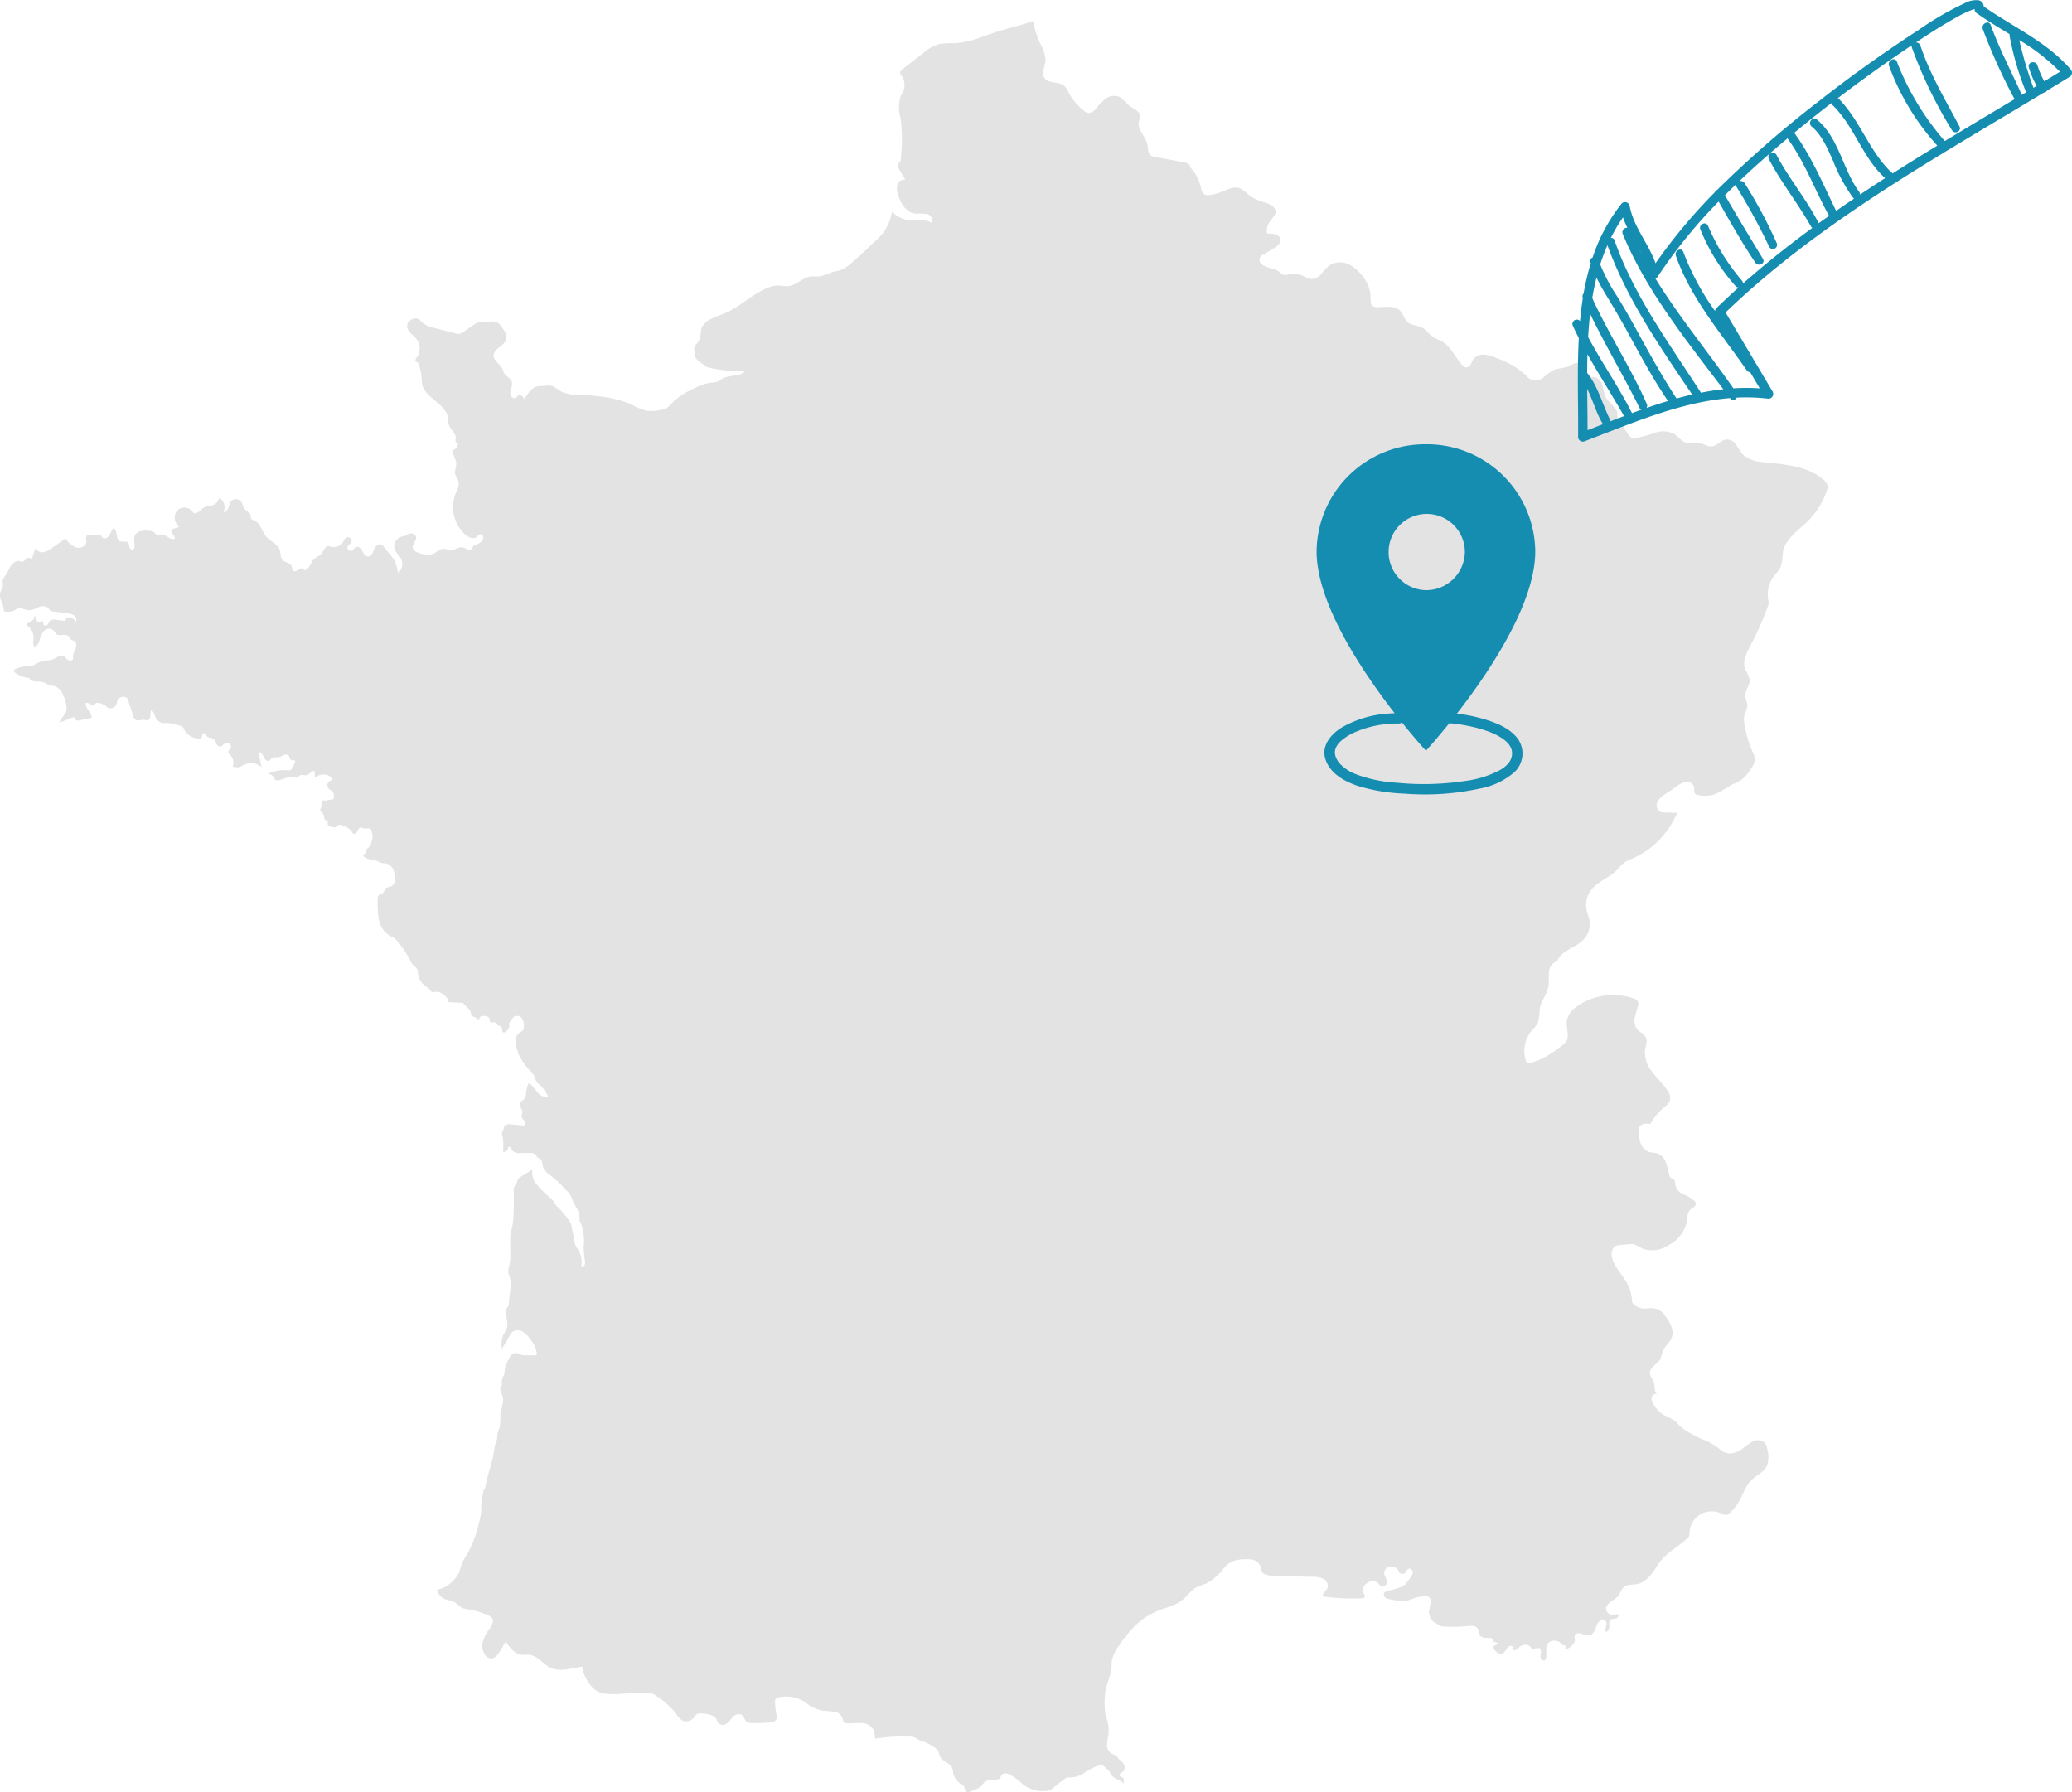
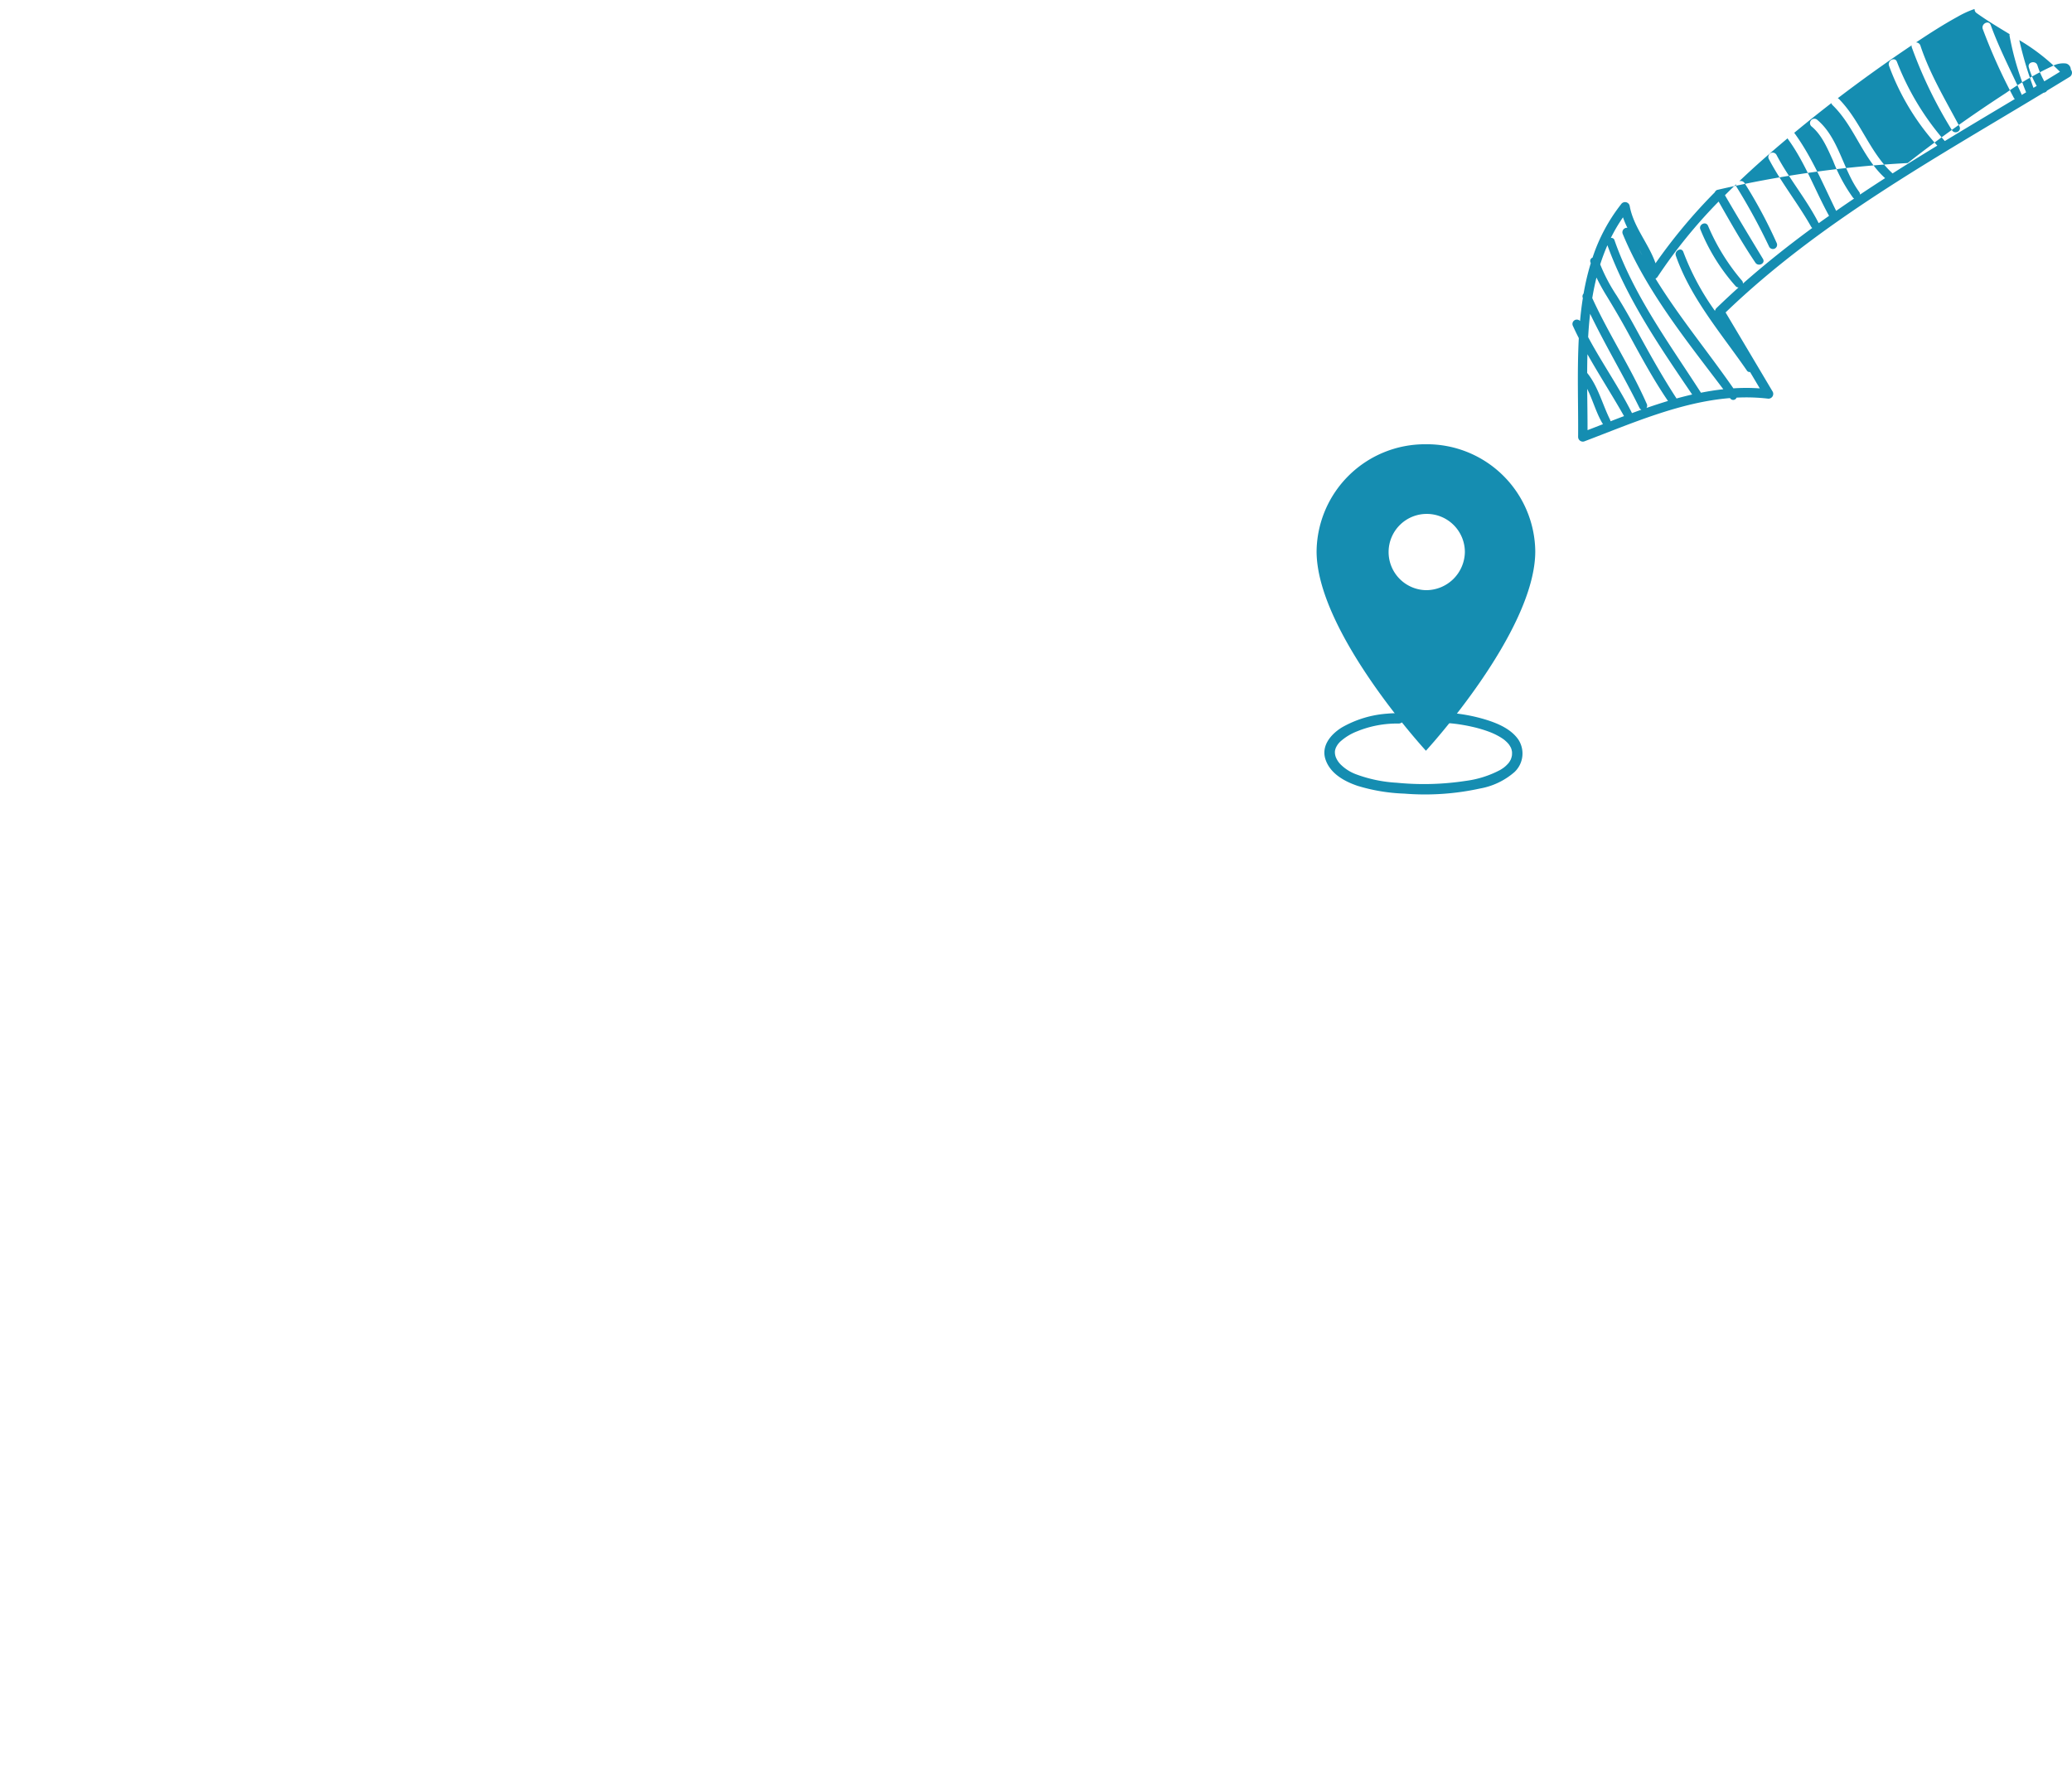
<svg xmlns="http://www.w3.org/2000/svg" id="Groupe_245" data-name="Groupe 245" width="301.786" height="261.025" viewBox="0 0 301.786 261.025">
  <defs>
    <clipPath id="clip-path">
      <rect id="Rectangle_124" data-name="Rectangle 124" width="301.786" height="261.025" fill="none" />
    </clipPath>
  </defs>
  <g id="Groupe_244" data-name="Groupe 244" clip-path="url(#clip-path)">
-     <path id="Tracé_921" data-name="Tracé 921" d="M63.631,231.558a2.083,2.083,0,0,0,1.148,1.333,13.855,13.855,0,0,1,1.5.493c.392.227.673.618,1.085.809a3.035,3.035,0,0,0,.843.194,10.206,10.206,0,0,1,2.945.9,1.324,1.324,0,0,1,.5.357c.364.486-.034,1.151-.392,1.642a5.214,5.214,0,0,0-.93,1.808,2.322,2.322,0,0,0,.33,1.947,1.142,1.142,0,0,0,1,.5,1.517,1.517,0,0,0,.933-.727,12.524,12.524,0,0,0,1.052-1.759c.6.9,1.349,1.889,2.437,1.955.3.018.6-.04.9-.025,1.378.073,2.214,1.578,3.51,2.044a5.01,5.01,0,0,0,2.536,0l1.76-.307a5.728,5.728,0,0,0,1.6,3.127c1.216,1.221,3.338.843,5.074.777l2.493-.1a2.746,2.746,0,0,1,.923.069,2.705,2.705,0,0,1,.75.424,11.7,11.7,0,0,1,2.73,2.415c.363.49.707,1.081,1.3,1.233a1.555,1.555,0,0,0,1.54-.675,1.23,1.23,0,0,1,.365-.39,1,1,0,0,1,.51-.068c.877.037,1.912.166,2.326.927a2.359,2.359,0,0,0,.3.551.952.952,0,0,0,1.22-.066c.35-.274.58-.671.912-.967a1.036,1.036,0,0,1,1.22-.221c.368.256.4.829.789,1.057a1.216,1.216,0,0,0,.6.116q1.318.021,2.635-.075c.376-.028.815-.1.986-.434a1.147,1.147,0,0,0,.021-.729,12.761,12.761,0,0,1-.195-1.809.777.777,0,0,1,.064-.415.818.818,0,0,1,.663-.3,4.865,4.865,0,0,1,3.8.84,5.143,5.143,0,0,0,2.952,1.175,8.61,8.61,0,0,1,1.255.127,1.4,1.4,0,0,1,.983.71c.137.3.142.708.438.866a.772.772,0,0,0,.281.072c.685.078,1.377-.052,2.066-.021a2.085,2.085,0,0,1,1.77.871,2.985,2.985,0,0,1,.264,1.157.256.256,0,0,0,.1.215.27.27,0,0,0,.171,0,22.433,22.433,0,0,1,4.451-.265,2.223,2.223,0,0,1,1.709.5,7.385,7.385,0,0,1,2.125.991,1.8,1.8,0,0,1,.719.724c.089.2.11.43.2.634.338.792,1.531.976,1.824,1.784a5.73,5.73,0,0,1,.131.809,2.694,2.694,0,0,0,1.262,1.554.923.923,0,0,1,.333.311c.114.222.033.528.212.7s.488.087.723-.016l.828-.36a2.169,2.169,0,0,0,.682-.4c.147-.147.247-.334.39-.485a1.588,1.588,0,0,1,1.082-.442c.492-.023,1.115.053,1.354-.372.054-.1.077-.2.133-.3.2-.338.7-.337,1.074-.2a9.426,9.426,0,0,1,2.115,1.562,4.856,4.856,0,0,0,3.474.9,1.523,1.523,0,0,0,.457-.116,1.863,1.863,0,0,0,.41-.291q.974-.828,2.024-1.564a3.719,3.719,0,0,0,2.426-.587,9.826,9.826,0,0,1,2.134-1.116,1.146,1.146,0,0,1,.453-.054c.488.065.745.6,1.167.855a1.81,1.81,0,0,0,.912,1.09,3.853,3.853,0,0,1,1.164.729c.011-.265-.02-.568-.01-.833a.981.981,0,0,1-.463-.2.325.325,0,0,1-.043-.451.748.748,0,0,1,.221-.114.818.818,0,0,0,.444-.78,1.227,1.227,0,0,0-.426-.824,3.31,3.31,0,0,1-.454-.413c-.056-.074-.1-.158-.155-.231-.26-.334-.745-.4-1.073-.669a1.5,1.5,0,0,1-.466-1.215,12.272,12.272,0,0,1,.2-1.329,5.593,5.593,0,0,0-.265-2.46c-.061-.186-.129-.37-.173-.56a4.494,4.494,0,0,1-.084-.867,11.921,11.921,0,0,1,.118-2.664c.182-.925.627-1.915.811-2.841.091-.454.032-.925.091-1.384a5.2,5.2,0,0,1,1-2.164,17.375,17.375,0,0,1,2.736-3.306,10.542,10.542,0,0,1,3.592-2.1c.459-.157.93-.283,1.381-.459a6.452,6.452,0,0,0,2.209-1.447,6.9,6.9,0,0,1,1.32-1.227,11.543,11.543,0,0,1,1.421-.551,7.461,7.461,0,0,0,2.6-2.21,3.827,3.827,0,0,1,1.263-1.031,4.98,4.98,0,0,1,2.168-.324,2.465,2.465,0,0,1,1.385.276,1.848,1.848,0,0,1,.685,1.142,1.235,1.235,0,0,0,.19.509.909.909,0,0,0,.372.246,5.03,5.03,0,0,0,1.8.261l5.092.111a3.484,3.484,0,0,1,1.57.279,1.154,1.154,0,0,1,.647,1.308c-.163.463-.724.773-.712,1.262a28.438,28.438,0,0,0,5.758.265.5.5,0,0,0,.256-.062c.155-.107.13-.345.039-.508a1.843,1.843,0,0,1-.269-.488.852.852,0,0,1,.209-.631,1.768,1.768,0,0,1,1.173-.822,1.131,1.131,0,0,1,1.116.622,1.087,1.087,0,0,0,.571.089.6.6,0,0,0,.538-.436.855.855,0,0,0-.1-.463l-.189-.445a1.53,1.53,0,0,1-.151-.52.915.915,0,0,1,.6-.841,1.4,1.4,0,0,1,1.081.073.688.688,0,0,1,.332.275c.048.092.06.2.1.292a.6.6,0,0,0,.9.213c.225-.193.3-.56.59-.64s.568.234.563.531a1.441,1.441,0,0,1-.371.8l-.486.646a2.289,2.289,0,0,1-.385.431,2.163,2.163,0,0,1-.632.315,14.073,14.073,0,0,1-1.641.477c-.27.061-.585.147-.684.4a.546.546,0,0,0,.212.6,1.531,1.531,0,0,0,.636.247,13.792,13.792,0,0,0,1.381.224,3.81,3.81,0,0,0,.886.018,7.417,7.417,0,0,0,1.367-.422,5.351,5.351,0,0,1,1.453-.263.969.969,0,0,1,.616.126c.31.227.272.687.2,1.06q-.12.636-.239,1.271c.2.158.152.463.241.7.164.438.646.658,1.041.916a2.254,2.254,0,0,0,.52.295,1.728,1.728,0,0,0,.492.059,25.012,25.012,0,0,0,3.24-.066,2.793,2.793,0,0,1,1.127.015.815.815,0,0,1,.626.82c-.081.51.525.869,1.05.886a3.79,3.79,0,0,1,.682,0c.223.05.434.273.351.482l.693.256c.036.257-.413.262-.569.471s.035.471.209.651c.245.251.554.524.9.462.3-.055.494-.34.654-.6s.364-.539.669-.575.594.4.344.57c.269.215.625-.1.879-.336a1.4,1.4,0,0,1,1.121-.391.869.869,0,0,1,.758.819,1.294,1.294,0,0,1,1.2-.282,1.013,1.013,0,0,1,.1.735,1.293,1.293,0,0,0,.033.746c.111.228.451.362.632.181a.534.534,0,0,0,.121-.334c.076-.812-.149-1.815.518-2.3a1.492,1.492,0,0,1,1.906.5l.38.04.018.442c.1.122.3.041.429-.048.449-.3.948-.7.929-1.235a1.754,1.754,0,0,1-.028-.606c.1-.3.5-.393.818-.322s.6.248.922.289a1.129,1.129,0,0,0,.952-.341,2.415,2.415,0,0,0,.438-.9,1.653,1.653,0,0,1,.521-.84.655.655,0,0,1,.9.087c.275.427-.248,1.025-.011,1.473.357,0,.51-.451.5-.8s-.046-.774.245-.979c.21-.147.5-.1.746-.163s.483-.371.3-.548c-.152-.144-.4-.029-.6.027a.956.956,0,0,1-1.154-.957c.087-.849,1.218-1.123,1.76-1.789.334-.41.448-.986.863-1.317.5-.4,1.215-.292,1.843-.406,1.379-.251,2.267-1.541,3-2.719,1.036-1.672,2.846-2.6,4.325-3.911a1.15,1.15,0,0,0,.274-.309,1.39,1.39,0,0,0,.093-.61,3.221,3.221,0,0,1,1.563-2.608,3.333,3.333,0,0,1,3.075-.13,1.21,1.21,0,0,0,.77.208.98.98,0,0,0,.429-.281,7.9,7.9,0,0,0,.97-1.067c.865-1.191,1.183-2.747,2.247-3.769.725-.7,1.77-1.115,2.205-2.014a3.812,3.812,0,0,0,.091-2.288,2.04,2.04,0,0,0-.426-1.116,1.562,1.562,0,0,0-1.772-.144,12.646,12.646,0,0,0-1.539,1.1,3.238,3.238,0,0,1-1.566.6,2.011,2.011,0,0,1-1.56-.522,8.217,8.217,0,0,0-2.727-1.553,14.4,14.4,0,0,1-1.473-.756,7.651,7.651,0,0,1-1.8-1.251,7.744,7.744,0,0,0-.648-.67,13.7,13.7,0,0,0-1.653-.851,4.548,4.548,0,0,1-1.338-1.392,1.621,1.621,0,0,1-.387-1.1c.06-.393.55-.724.879-.493-.507-.276-.363-1.014-.5-1.568-.144-.571-.655-1.051-.614-1.638.059-.866,1.214-1.232,1.567-2.026a8.158,8.158,0,0,0,.23-.879c.259-.815,1.083-1.353,1.379-2.156.392-1.062-.243-2.208-.92-3.121a2.8,2.8,0,0,0-1.075-.99,3.939,3.939,0,0,0-1.634-.127,2.346,2.346,0,0,1-2.148-.884,5.98,5.98,0,0,0-.867-3.034c-.727-1.278-1.959-2.368-2.1-3.827a1.337,1.337,0,0,1,.569-1.35,1.758,1.758,0,0,1,.648-.143l1.241-.114a2.615,2.615,0,0,1,.734,0,5,5,0,0,1,1.218.605,4.22,4.22,0,0,0,3.936-.5,5.018,5.018,0,0,0,2.546-3.2c.126-.7.075-1.517.615-1.985.29-.251.756-.428.748-.808a.672.672,0,0,0-.209-.418,5.256,5.256,0,0,0-1.572-.946,1.994,1.994,0,0,1-1.193-1.307c-.054-.34.009-.773-.292-.948-.116-.067-.263-.073-.373-.15a.636.636,0,0,1-.212-.366c-.177-.6-.254-1.237-.478-1.826a2.193,2.193,0,0,0-1.236-1.362c-.4-.136-.839-.1-1.24-.229a2.082,2.082,0,0,1-1.244-1.28,5.089,5.089,0,0,1-.247-1.8,1.305,1.305,0,0,1,.08-.546c.245-.536,1.007-.536,1.6-.45a7.677,7.677,0,0,1,2.11-2.5,2.448,2.448,0,0,0,.713-.841,1.853,1.853,0,0,0-.415-1.653c-.649-.934-1.5-1.718-2.176-2.632a4.343,4.343,0,0,1-1.015-3.152c.093-.6.377-1.224.133-1.78-.252-.575-.963-.81-1.344-1.312a2.121,2.121,0,0,1-.259-1.707c.119-.581.356-1.134.456-1.719a.9.9,0,0,0-.04-.563,1,1,0,0,0-.589-.411,9.073,9.073,0,0,0-8.246,1.136,3.344,3.344,0,0,0-1.5,2.02c-.172,1.043.465,2.221-.112,3.112a2.714,2.714,0,0,1-.686.652c-1.51,1.131-3.126,2.3-5.014,2.494a4.485,4.485,0,0,1,.617-4.625,5.719,5.719,0,0,0,.982-1.274,8.358,8.358,0,0,0,.253-1.986c.19-1.157,1.062-2.119,1.273-3.273.128-.7,0-1.419.093-2.123a1.767,1.767,0,0,1,1.2-1.6c.615-1.575,2.621-1.879,3.809-3.1a3.32,3.32,0,0,0,.866-2.941c-.1-.458-.287-.891-.391-1.348a3.631,3.631,0,0,1,.711-3.041c.976-1.208,2.634-1.7,3.7-2.827a11.145,11.145,0,0,1,.84-.91A6.046,6.046,0,0,1,237.85,125a12.51,12.51,0,0,0,6.415-6.621l-1.776-.043a1.665,1.665,0,0,1-.688-.114,1.106,1.106,0,0,1-.373-1.465,3.282,3.282,0,0,1,1.2-1.163l1.587-1.079a3.089,3.089,0,0,1,1.361-.629,1.055,1.055,0,0,1,1.174.717c.064.343-.1.76.149,1.009a.764.764,0,0,0,.4.174,4.937,4.937,0,0,0,2.444-.1,25.62,25.62,0,0,0,2.633-1.478,7.052,7.052,0,0,0,1.294-.664,5.945,5.945,0,0,0,1.4-1.651,2.471,2.471,0,0,0,.527-1.294,2.625,2.625,0,0,0-.3-1.028,17.01,17.01,0,0,1-1.223-4.168,3.109,3.109,0,0,1-.012-1.234,6.915,6.915,0,0,0,.445-1.346c.021-.518-.311-1-.323-1.513-.019-.813.743-1.514.663-2.324a5.359,5.359,0,0,0-.634-1.412c-.5-1.191.182-2.509.788-3.649a41.307,41.307,0,0,0,2.647-6.116,4.423,4.423,0,0,1,.743-3.935,7.191,7.191,0,0,0,.926-1.217,8.705,8.705,0,0,0,.359-2.241c.363-1.957,2.278-3.177,3.7-4.593a11.141,11.141,0,0,0,2.7-4.379,1.532,1.532,0,0,0,.106-.689,1.479,1.479,0,0,0-.536-.824c-2.3-2.1-5.734-2.278-8.854-2.639a4.684,4.684,0,0,1-2.928-1.083,11.974,11.974,0,0,1-.942-1.372A1.745,1.745,0,0,0,251.534,64c-.822.029-1.389.93-2.208,1.01-.65.063-1.225-.411-1.868-.523s-1.326.145-1.948-.051c-.65-.206-1.048-.842-1.618-1.212a3.607,3.607,0,0,0-2.9-.184,14.858,14.858,0,0,1-2.9.76.962.962,0,0,1-.437-.046,1.041,1.041,0,0,1-.4-.37,16.9,16.9,0,0,1-1.7-2.809c.232-1.111-1.238-1.833-1.735-2.857a9.151,9.151,0,0,1-.418-1.56,1.622,1.622,0,0,0-.985-1.2c-.734-.209-1.77.326-2.161-.321-.295-.489.167-1.242-.249-1.636-.441-.418-1.1.144-1.65.4a16.864,16.864,0,0,1-1.815.374,6.277,6.277,0,0,0-1.647,1.122,1.93,1.93,0,0,1-1.865.425,2.788,2.788,0,0,1-.794-.681,12.014,12.014,0,0,0-4.2-2.469,5.562,5.562,0,0,0-1.8-.521,1.876,1.876,0,0,0-1.658.692c-.169.246-.252.542-.418.79a.732.732,0,0,1-.757.369.874.874,0,0,1-.363-.261c-1.069-1.129-1.663-2.731-3.019-3.509-.43-.247-.916-.4-1.326-.673-.594-.4-.995-1.055-1.637-1.378s-1.44-.279-1.989-.725-.671-1.239-1.175-1.732c-.817-.8-2.162-.477-3.313-.494a1.1,1.1,0,0,1-.656-.167c-.334-.255-.3-.747-.3-1.164a4.663,4.663,0,0,0-.769-2.609,6.467,6.467,0,0,0-2.226-2.2,2.933,2.933,0,0,0-2.97.035,9.071,9.071,0,0,0-1.248,1.311,1.839,1.839,0,0,1-1.606.685,3.229,3.229,0,0,1-.747-.325,3.785,3.785,0,0,0-2.34-.323,1.576,1.576,0,0,1-.862.028,2,2,0,0,1-.481-.362c-.732-.6-1.871-.523-2.584-1.143a.871.871,0,0,1-.335-.869,1.19,1.19,0,0,1,.586-.576l1.436-.859c.513-.307,1.1-.757,1.005-1.341-.1-.64-.935-.859-1.592-.82a.4.4,0,0,1-.275-.047.345.345,0,0,1-.1-.273,2.387,2.387,0,0,1,.414-1.415c.339-.495.89-.938.852-1.533-.048-.738-.933-1.075-1.651-1.3a6.889,6.889,0,0,1-2.4-1.187,4.409,4.409,0,0,0-1.152-.851c-.86-.326-1.782.186-2.637.525a7.162,7.162,0,0,1-1.777.453,1.283,1.283,0,0,1-.569-.023c-.487-.167-.617-.766-.736-1.259a6.022,6.022,0,0,0-1.532-2.766c.085-.234-.071-.36-.277-.5a1.765,1.765,0,0,0-.71-.239l-4.119-.763a1.5,1.5,0,0,1-.554-.179c-.492-.318-.432-1.023-.545-1.591-.239-1.2-1.471-2.186-1.253-3.391a3.288,3.288,0,0,0,.162-.852c-.061-.7-.926-.977-1.5-1.4s-.953-1.117-1.621-1.38a2.1,2.1,0,0,0-1.925.367,9.366,9.366,0,0,0-1.417,1.446,1.337,1.337,0,0,1-1.067.58,1.281,1.281,0,0,1-.594-.3,8.1,8.1,0,0,1-2.237-2.643,3.052,3.052,0,0,0-.709-1.041c-.806-.638-2.236-.256-2.821-1.095-.5-.721.067-1.674.131-2.546a5.245,5.245,0,0,0-.774-2.5,12.659,12.659,0,0,1-1.008-3.259c-1.966.673-4.079,1.136-6.045,1.809l-1.449.5A13.8,13.8,0,0,1,139.1,6.3a11.868,11.868,0,0,0-2.312.112,6.324,6.324,0,0,0-2.306,1.314l-3,2.323c-.19.148-.4.337-.379.574A.844.844,0,0,0,131.3,11a2.425,2.425,0,0,1,.239,2.37c-.106.224-.248.43-.355.654a5.586,5.586,0,0,0,0,3.267,25.522,25.522,0,0,1,.021,5.841.931.931,0,0,1-.123.472c-.07.1-.177.17-.241.273-.155.247-.007.564.14.816q.441.754.883,1.51a.984.984,0,0,0-1.147.661,2.348,2.348,0,0,0,.062,1.426c.362,1.289,1.194,2.667,2.543,2.827a11.73,11.73,0,0,1,1.712.051c.553.149,1,.881.578,1.267-1.016-.677-2.4-.205-3.6-.432a4.209,4.209,0,0,1-2.1-1.185,6.783,6.783,0,0,1-2.142,4.026c-1.318,1.2-2.615,2.545-4.006,3.661a4.588,4.588,0,0,1-1.4.858c-.335.109-.691.146-1.031.239a13.079,13.079,0,0,1-1.943.651c-.427.047-.861-.035-1.288.015-1.2.141-2.1,1.288-3.31,1.4-.5.046-.991-.092-1.489-.09a3.989,3.989,0,0,0-1.38.3c-2.231.845-3.95,2.663-6.123,3.645-.749.338-1.545.573-2.273.954A2.564,2.564,0,0,0,102.105,48a8.87,8.87,0,0,1-.191,1.412,5.343,5.343,0,0,1-.6.851.878.878,0,0,0-.105.969,1.192,1.192,0,0,0,.357,1.175,10.961,10.961,0,0,0,1,.767,2.081,2.081,0,0,0,.38.276,1.61,1.61,0,0,0,.451.116,19.587,19.587,0,0,0,5.152.457c-.818.908-2.4.528-3.436,1.179a5.99,5.99,0,0,1-.535.35,3.5,3.5,0,0,1-1.15.2,7.527,7.527,0,0,0-2.415.865,10.291,10.291,0,0,0-2.954,1.9,4.535,4.535,0,0,1-1.026.947,3.173,3.173,0,0,1-1.078.284,5.841,5.841,0,0,1-1.812.066,8.8,8.8,0,0,1-2.183-.926A16.877,16.877,0,0,0,86.8,57.679c-.516-.066-1.034-.132-1.554-.153a7.625,7.625,0,0,1-3.387-.44c-.668-.364-1.269-1.038-2.025-.934-.445.062-.859.047-1.307.078-1,.07-1.644,1.041-2.126,1.9-.2-.346-.6-.746-.93-.521-.112.075-.174.206-.281.289-.272.21-.705-.013-.822-.333a1.6,1.6,0,0,1,.077-1,1.652,1.652,0,0,0,.087-1c-.185-.531-.854-.752-1.121-1.248-.091-.17-.129-.363-.2-.54-.327-.756-1.338-1.217-1.308-2.038.034-.97,1.463-1.308,1.782-2.227.241-.693-.238-1.411-.692-1.993a1.792,1.792,0,0,0-.673-.611,1.829,1.829,0,0,0-.808-.077l-1.408.075a2.044,2.044,0,0,0-.518.074,2.024,2.024,0,0,0-.488.269l-1.555,1.062a1.241,1.241,0,0,1-1.311.212l-2.932-.752a3.68,3.68,0,0,1-1.9-.9,2.347,2.347,0,0,0-.327-.348,1.132,1.132,0,0,0-1.184.04,1.207,1.207,0,0,0-.5.471,1.26,1.26,0,0,0,.284,1.33c.308.372.718.655,1.01,1.04a2.279,2.279,0,0,1,0,2.692c-.113.148-.251.342-.15.5.074.115.239.134.336.231a.527.527,0,0,1,.106.191,7.054,7.054,0,0,1,.424,1.959,6.7,6.7,0,0,0,.1,1.012c.461,2.025,3.435,2.8,3.748,4.851a6.343,6.343,0,0,0,.131,1.052c.235.713,1.083,1.226,1,1.971a1.281,1.281,0,0,0-.033.4c.028.133.177.254.3.19a.8.8,0,0,1-.312.915,1.271,1.271,0,0,0-.293.171.524.524,0,0,0-.07.5,11.066,11.066,0,0,1,.48,1.262c.088.638-.328,1.3-.111,1.91a4.847,4.847,0,0,0,.286.536,1.674,1.674,0,0,1,.146,1.1,4.873,4.873,0,0,1-.367.924A5.4,5.4,0,0,0,67.822,77.9c.437.371,1.1.672,1.563.327.2-.15.346-.414.6-.422a.418.418,0,0,1,.393.357.771.771,0,0,1-.148.541,1.466,1.466,0,0,1-.789.583,1.362,1.362,0,0,0-.356.128c-.271.18-.312.622-.623.72s-.581-.239-.884-.369c-.606-.258-1.246.345-1.906.347-.382,0-.746-.2-1.127-.177-.541.036-.937.506-1.435.715a2.993,2.993,0,0,1-1.919-.069c-.466-.128-1.014-.359-1.072-.832-.071-.57.654-1.067.472-1.614a.74.74,0,0,0-.758-.434,1.785,1.785,0,0,0-.86.357,1.783,1.783,0,0,0-1.338.748,1.463,1.463,0,0,0-.059,1.386c.2.4.578.7.806,1.085a1.741,1.741,0,0,1-.419,2.179,5.7,5.7,0,0,0-.5-1.8,5.781,5.781,0,0,0-.653-.908l-.94-1.143a1.028,1.028,0,0,0-.288-.27c-.421-.227-.913.2-1.089.642s-.341,1.049-.828,1.08a.843.843,0,0,1-.7-.464,3.687,3.687,0,0,0-.472-.741.6.6,0,0,0-.8-.09c-.087.084-.13.2-.208.295a.525.525,0,0,1-.724.041.5.5,0,0,1,0-.713c.084-.079.194-.126.281-.2a.556.556,0,0,0,.044-.768.58.58,0,0,0-.782-.035,1.7,1.7,0,0,0-.3.5,1.6,1.6,0,0,1-1.89.719.843.843,0,0,0-.319-.08.527.527,0,0,0-.325.171c-.355.343-.5.859-.887,1.171-.216.177-.49.273-.71.444-.553.431-.676,1.254-1.251,1.655a.318.318,0,0,1-.31.064c-.076-.038-.113-.124-.174-.182-.371-.345-.936.553-1.385.315-.268-.143-.2-.539-.334-.807-.22-.444-.9-.419-1.251-.77s-.256-.941-.4-1.42c-.275-.906-1.358-1.284-1.979-2.006-.686-.8-.889-2.09-1.891-2.436-.125-.044-.271-.079-.335-.193a.744.744,0,0,1-.029-.35c-.016-.514-.674-.735-.973-1.158a3.713,3.713,0,0,1-.317-.753.975.975,0,0,0-1.571-.3,4.3,4.3,0,0,0-.419.987,1.017,1.017,0,0,1-.753.7A1.559,1.559,0,0,0,31.91,72.5a1.44,1.44,0,0,1-1.1,1.133c-.239.051-.489.041-.723.111-.56.165-.9.74-1.447.954a.5.5,0,0,1-.436,0A.8.8,0,0,1,28,74.454a1.48,1.48,0,0,0-2.221-.06,1.634,1.634,0,0,0,.263,2.254c-.145.384-.867.182-1.057.547-.216.417.579.792.473,1.249-.6.324-1.187-.576-1.872-.609-.282-.013-.591.122-.833-.021-.125-.073-.2-.206-.312-.3a1.171,1.171,0,0,0-.626-.2c-.8-.091-1.8-.075-2.152.635-.274.559.047,1.237-.105,1.839a.405.405,0,0,1-.16.259c-.212.126-.464-.118-.527-.354s-.061-.512-.243-.676c-.292-.263-.786-.021-1.146-.183-.7-.317-.256-1.734-1.009-1.9a5.252,5.252,0,0,0-.425.836,1.085,1.085,0,0,1-.672.621c-.31.069-.689-.18-.637-.488l-1.671-.027a.63.63,0,0,0-.363.066c-.278.179-.115.595-.116.922,0,.674-.88,1.065-1.533.861a3.306,3.306,0,0,1-1.51-1.321l-1.96,1.4a2.8,2.8,0,0,1-1.3.619A.956.956,0,0,1,5.2,79.71l-.573,1.7a.629.629,0,0,0-.837-.021c-.1.088-.161.206-.259.293a.583.583,0,0,1-.634.076c-.475-.247-1.022.261-1.335.691s-.466.958-.778,1.388a2.287,2.287,0,0,0-.328.5c-.161.414.058.9-.1,1.313-.059.15-.163.278-.235.422a1.819,1.819,0,0,0,.044,1.4,4.568,4.568,0,0,1,.388,1.378.243.243,0,0,0,.029.139.24.24,0,0,0,.179.07,2.361,2.361,0,0,0,1.215-.107,5.613,5.613,0,0,1,.586-.316c.539-.178,1.1.225,1.666.239a3.6,3.6,0,0,0,1.378-.439,1.3,1.3,0,0,1,1.373.09,4.317,4.317,0,0,0,.313.36,1.136,1.136,0,0,0,.586.186l1.8.224a2.369,2.369,0,0,1,1.081.316.782.782,0,0,1,.312.974,1.285,1.285,0,0,0-1.189-.671A.3.3,0,0,0,9.653,90c-.077.1-.022.262-.109.354a.311.311,0,0,1-.267.049c-.424-.05-.848-.1-1.271-.153a.943.943,0,0,0-.621.067c-.2.128-.267.381-.4.575s-.457.32-.594.128c-.111-.155-.02-.423-.187-.518-.2-.111-.435.211-.646.122a.369.369,0,0,1-.166-.218c-.115-.284-.231-.567-.347-.851a1.134,1.134,0,0,1-.621,1.031c-.231.114-.55.21-.561.464a2.137,2.137,0,0,1,1.025,1.766c.007.509-.154,1.086.173,1.481a1.991,1.991,0,0,0,.686-1.036A4.7,4.7,0,0,1,6.233,92.1a1.128,1.128,0,0,1,1.08-.53,1.185,1.185,0,0,1,.707.528.92.92,0,0,0,.291.327.669.669,0,0,0,.307.06c.53,0,1.186-.143,1.491.284a2.017,2.017,0,0,0,.234.368,2.324,2.324,0,0,0,.456.214c.391.223.361.793.189,1.2a2.349,2.349,0,0,0-.362,1.262c.017.09.045.195-.015.265a.23.23,0,0,1-.114.066.835.835,0,0,1-.846-.232c-.078-.087-.136-.189-.222-.268a.9.9,0,0,0-.969-.024,6.179,6.179,0,0,1-.908.474,3.454,3.454,0,0,1-.675.085,4.187,4.187,0,0,0-1.791.584,1.9,1.9,0,0,1-.479.244,1.967,1.967,0,0,1-.537.031,4.028,4.028,0,0,0-1.825.413.384.384,0,0,0-.173.133c-.1.167.075.362.239.469a4.424,4.424,0,0,0,1.971.7c.133.364.509.463.9.5a5.015,5.015,0,0,1,1.172.118c.321.111.59.346.918.437.217.06.449.053.667.109a2.167,2.167,0,0,1,1.274,1.372A5.058,5.058,0,0,1,9.688,103a1.65,1.65,0,0,1-.071.667c-.2.574-.869.961-.9,1.569l1.611-.664c.2-.083.471-.15.6.02.068.085.074.209.151.286a.439.439,0,0,0,.4.049l1.685-.351a.264.264,0,0,0,.15-.068.223.223,0,0,0,.025-.193c-.147-.71-1-1.252-.832-1.959a1.047,1.047,0,0,1,.666.218c.211.114.506.18.665,0,.059-.065.091-.158.169-.2a.316.316,0,0,1,.188-.02,2.42,2.42,0,0,1,1.48.724.981.981,0,0,0,1.349-.632,1.726,1.726,0,0,1,.122-.586.755.755,0,0,1,.358-.271.883.883,0,0,1,.993.074,1.016,1.016,0,0,1,.187.385q.354,1.1.707,2.2a1.006,1.006,0,0,0,.376.6c.355.208.807-.063,1.218-.013a1.6,1.6,0,0,0,.491.063c.284-.052.416-.381.433-.664a1.884,1.884,0,0,1,.116-.836c.438.242.473.84.726,1.267a1.36,1.36,0,0,0,1.307.633,6.508,6.508,0,0,1,2.153.411.9.9,0,0,1,.341.124,1.077,1.077,0,0,1,.286.429,2.417,2.417,0,0,0,2.175,1.3.463.463,0,0,0,.275-.071c.226-.174.1-.66.384-.707.235-.039.313.294.472.469.227.249.66.161.941.35.419.28.4,1.085.908,1.121.368.027.58-.424.927-.55a.588.588,0,0,1,.683.795c-.108.183-.325.316-.344.526s.19.39.345.553a1.469,1.469,0,0,1,.272,1.575,1.547,1.547,0,0,0,1.357-.074,3.719,3.719,0,0,1,1.324-.452,2.738,2.738,0,0,1,1.551.632q-.242-1.094-.481-2.187c.353-.093.615.309.755.64s.419.729.766.618c.221-.071.328-.325.529-.44.262-.15.6-.028.9-.075a3.29,3.29,0,0,0,.735-.32.63.63,0,0,1,.741.09c.14.183.107.488.311.6s.615-.015.643.225a.3.3,0,0,1-.042.159c-.118.254-.237.507-.355.76a.75.75,0,0,1-.216.308.819.819,0,0,1-.536.072,5.786,5.786,0,0,0-2.9.537.952.952,0,0,1,.875.424c.109.17.174.39.357.481a.728.728,0,0,0,.524-.024l1.37-.417a1.038,1.038,0,0,1,.529-.064c.166.038.312.158.482.154.255-.005.418-.276.656-.367.283-.108.607.057.9-.01.448-.1.755-.707,1.2-.58q-.015.468-.028.936a2.184,2.184,0,0,1,1.587-.428c.46.058.962.364.957.82a.762.762,0,0,0-.663.541.745.745,0,0,0,.3.794c.115.078.251.123.359.21a1.131,1.131,0,0,1,.279.91.4.4,0,0,1-.037.205.419.419,0,0,1-.315.15l-.945.146a.384.384,0,0,0-.524.254,4.911,4.911,0,0,1-.005.619c-.048.179-.195.343-.157.524a.682.682,0,0,0,.205.294,1.4,1.4,0,0,1,.37.765.587.587,0,0,0,.061.25c.1.164.382.175.449.357.039.108-.018.226-.013.341.013.288.375.41.665.457a1.26,1.26,0,0,0,.489.015.424.424,0,0,0,.337-.314.978.978,0,0,1,.763.11l.243.108a1.963,1.963,0,0,1,1.005.738.719.719,0,0,0,.192.28c.228.153.511-.106.633-.349s.278-.55.554-.536a1.571,1.571,0,0,1,.375.133c.346.11.8-.111,1.046.156a.691.691,0,0,1,.133.4,2.575,2.575,0,0,1-.429,2.177c-.146.142-.336.262-.394.456-.04.132-.014.286-.1.4-.114.15-.414.209-.362.39a.261.261,0,0,0,.116.13,3.083,3.083,0,0,0,1.373.521,2.3,2.3,0,0,1,.452.074c.21.069.384.217.592.293.312.115.665.055.986.144a1.7,1.7,0,0,1,1.043,1.566,1.27,1.27,0,0,0,.086.434,1.177,1.177,0,0,1-.741,1.386,2.5,2.5,0,0,0-.46.107c-.3.155-.321.6-.594.8-.158.115-.377.13-.525.257a.831.831,0,0,0-.2.637,18.768,18.768,0,0,0,.071,2.16,5.758,5.758,0,0,0,.253,1.36,3.471,3.471,0,0,0,1.7,1.938,2.986,2.986,0,0,1,.487.268,1.946,1.946,0,0,1,.292.3,15.817,15.817,0,0,1,1.99,2.976,2.313,2.313,0,0,0,.361.57c.2.207.481.342.609.6a1.594,1.594,0,0,1,.107.592,2.669,2.669,0,0,0,1.11,1.909,2.281,2.281,0,0,1,.561.449,1.456,1.456,0,0,0,.214.288c.23.192.576.067.878.061a2.09,2.09,0,0,1,1.462.913.491.491,0,0,1,.163.319c0,.071-.035.146,0,.207s.124.076.2.08l2,.1c.249.516.854.728,1.057,1.263.086.224.076.5.265.654.137.109.338.11.48.212s.277.327.445.257c.125-.053.13-.226.214-.331a.526.526,0,0,1,.393-.14,1.633,1.633,0,0,1,.575.036.589.589,0,0,1,.41.369c.051.177.006.414.167.508.145.086.33-.03.5-.011.3.034.41.463.705.532a1.542,1.542,0,0,1,.237.038c.179.073.193.31.2.5s.093.434.287.425a.4.4,0,0,0,.207-.1,1.171,1.171,0,0,0,.557-.683c.031-.2-.046-.414.021-.606a1.181,1.181,0,0,1,.206-.307,2.288,2.288,0,0,1,.525-.642.9.9,0,0,1,1.149.349,2.01,2.01,0,0,1,.222,1.271.705.705,0,0,1-.106.375.888.888,0,0,1-.266.2,1.793,1.793,0,0,0-.647.627,1.043,1.043,0,0,0-.094.87,2.4,2.4,0,0,0,.139,1.1l.1.343a3.286,3.286,0,0,0,.124.387,3.353,3.353,0,0,0,.234.433,10.064,10.064,0,0,0,1.291,1.818,3.328,3.328,0,0,1,.775.937,2.526,2.526,0,0,0,.474,1.016c.138.145.3.263.452.4a5.492,5.492,0,0,1,1.072,1.528,1.464,1.464,0,0,1-1.492-.529,12.421,12.421,0,0,0-1.081-1.268.2.2,0,0,0-.373.1,5.8,5.8,0,0,0-.274,1.262,1.448,1.448,0,0,1-.192.731c-.193.265-.581.379-.692.686-.156.434.358.842.357,1.3,0,.234-.137.46-.1.692.056.348.472.546.556.889a.311.311,0,0,1-.023.232c-.088.146-.3.147-.47.129l-1.565-.16a1.714,1.714,0,0,0-.67.02.57.57,0,0,0-.428.461,1.074,1.074,0,0,1-.009.179.937.937,0,0,1-.166.269,1.161,1.161,0,0,0-.012.857,8.632,8.632,0,0,1,.07,2.249.705.705,0,0,0,.739-.724.345.345,0,0,1,.423.137c.1.129.144.29.245.418a1.3,1.3,0,0,0,1.057.316l1.45-.01a1.074,1.074,0,0,1,.8.212c.156.16.206.419.406.523.058.03.124.044.184.069a.724.724,0,0,1,.377.493c.058.205.065.421.112.628a1.7,1.7,0,0,0,.7,1.016,20.346,20.346,0,0,1,2.779,2.562,3.413,3.413,0,0,1,.546.649,6.874,6.874,0,0,1,.354.849c.323.766.952,1.445.959,2.273a2.966,2.966,0,0,0,.007.5,2.094,2.094,0,0,0,.228.545,7.588,7.588,0,0,1,.38,3.327,12.886,12.886,0,0,0,.159,1.921,1.369,1.369,0,0,1,0,.661.456.456,0,0,1-.518.322,3.764,3.764,0,0,0-.378-2.387c-.124-.182-.281-.344-.386-.537a2.388,2.388,0,0,1-.209-.7q-.195-1.017-.391-2.034a3.045,3.045,0,0,0-.206-.734,3.126,3.126,0,0,0-.362-.545,15.874,15.874,0,0,0-1.421-1.673,3.7,3.7,0,0,1-.385-.407c-.117-.155-.2-.331-.312-.491a4.37,4.37,0,0,0-.785-.782,13.756,13.756,0,0,1-1.439-1.448,2.633,2.633,0,0,1-.831-2.411L75.844,171.4a1.237,1.237,0,0,0-.367.3,5.9,5.9,0,0,0-.266.686c-.084.156-.222.28-.3.44a1.313,1.313,0,0,0-.077.589q.035,1.616-.022,3.23a11.182,11.182,0,0,1-.195,1.951c-.086.4-.211.791-.266,1.2a6.965,6.965,0,0,0-.04,1.032l.021,1.9a6.1,6.1,0,0,1-.047,1.02c-.1.637-.4,1.3-.154,1.9.544,1.322.017,2.859-.021,4.285a.6.6,0,0,1-.064.305,1.352,1.352,0,0,1-.165.174,1.145,1.145,0,0,0-.161.932q.074.63.148,1.262a2.252,2.252,0,0,1,.015.624,5.3,5.3,0,0,1-.605,1.242,3.751,3.751,0,0,0-.16,1.964l1.157-1.979a1.92,1.92,0,0,1,.3-.426,1.354,1.354,0,0,1,1.562-.084,3.9,3.9,0,0,1,1.152,1.184,3.65,3.65,0,0,1,.9,2.014.254.254,0,0,1-.037.156.284.284,0,0,1-.232.075l-1.365.018a1.826,1.826,0,0,1-.553-.049,5.79,5.79,0,0,0-.724-.3.937.937,0,0,0-.783.3,2.688,2.688,0,0,0-.46.728,4.693,4.693,0,0,0-.517,1.431,4.388,4.388,0,0,1-.089.67,5.192,5.192,0,0,0-.347.909c-.027.3.107.636-.082.869a.8.8,0,0,0-.137.167.4.4,0,0,0,.021.282q.162.486.322.972c.28.844-.27,1.769-.337,2.654a8.833,8.833,0,0,1-.1,1.894,7.5,7.5,0,0,0-.324.939c-.041.257,0,.523-.051.779a4.417,4.417,0,0,1-.217.616,6.116,6.116,0,0,0-.229,1.15c-.263,1.733-.95,3.38-1.252,5.107-.031.179-.082.39-.255.455-.058.352-.133.7-.191,1.047a10.38,10.38,0,0,0-.136,1.053c-.022.38,0,.763-.031,1.143a8.49,8.49,0,0,1-.311,1.525,16.751,16.751,0,0,1-1.811,4.756,9.554,9.554,0,0,0-.552.9c-.256.525-.353,1.11-.565,1.654a4.8,4.8,0,0,1-3.221,2.517" fill="#e3e3e3" />
    <path id="Tracé_922" data-name="Tracé 922" d="M211.118,103.818a24.447,24.447,0,0,1,5.259.982c1.77.547,3.712,1.361,4.784,2.931a3.715,3.715,0,0,1-.574,4.707,10.412,10.412,0,0,1-5.023,2.4,37.443,37.443,0,0,1-11.031.743,26.315,26.315,0,0,1-6.8-1.131c-1.946-.657-3.99-1.8-4.673-3.841-.663-1.98.771-3.671,2.38-4.664a15.466,15.466,0,0,1,6.63-2.011,14.786,14.786,0,0,1,1.643-.063.753.753,0,0,1,0,1.506,15.372,15.372,0,0,0-6.053,1.133,7.951,7.951,0,0,0-2.326,1.388,2.782,2.782,0,0,0-.686.846c-.02.036-.106.214-.084.163s-.044.124-.058.169c-.027.087-.047.176-.066.265-.006.03-.017.146,0,0-.005.046-.01.092-.011.138a2.049,2.049,0,0,0,.185.918,3.24,3.24,0,0,0,.648.938,6.347,6.347,0,0,0,2.166,1.4,20.214,20.214,0,0,0,6,1.262,40.342,40.342,0,0,0,10.063-.271,14.712,14.712,0,0,0,5.012-1.592q.243-.144.473-.307c.04-.028.08-.056.119-.086-.012.009-.08.061-.013.007.083-.066.164-.135.242-.206.127-.116.243-.24.358-.367.023-.024.044-.05.065-.076-.087.107-.015.018,0,0,.057-.08.112-.16.163-.244.039-.065.073-.131.109-.2.1-.174.014,0,.053-.113a3.327,3.327,0,0,0,.139-.5c.005-.022.019-.134,0-.013.006-.048.011-.1.013-.146,0-.083.007-.166.005-.25s-.007-.161-.016-.242c.018.157-.031-.126-.041-.166-.02-.076-.044-.15-.069-.224-.013-.042-.03-.084-.047-.125.054.129.007.021-.006,0a3.716,3.716,0,0,0-.282-.463c-.014-.02-.088-.112-.008-.013-.029-.036-.059-.073-.091-.107-.057-.061-.112-.123-.171-.182a4.847,4.847,0,0,0-.442-.393c-.007-.006-.036-.03-.122-.09s-.173-.118-.262-.175c-.183-.117-.371-.225-.562-.327a10.365,10.365,0,0,0-1.1-.506,18.845,18.845,0,0,0-2.628-.781q-.636-.144-1.279-.254c-.193-.033-.387-.065-.581-.094l-.26-.038-.144-.019c.148.019-.014,0-.043-.005-.321-.039-.642-.074-.964-.1a.78.78,0,0,1-.766-.753.765.765,0,0,1,.766-.753" fill="#158db1" />
    <path id="Tracé_923" data-name="Tracé 923" d="M207.686,85.951a5.554,5.554,0,1,1,5.672-5.552,5.643,5.643,0,0,1-5.672,5.552m0-21.249a15.778,15.778,0,0,0-15.925,15.59c0,11.745,15.925,29.044,15.925,29.044s15.925-17.3,15.925-29.044A15.778,15.778,0,0,0,207.686,64.7" fill="#158db1" />
-     <path id="Tracé_924" data-name="Tracé 924" d="M301.613,10.133c-3.443-4.028-8.423-6.2-12.689-9.2a.914.914,0,0,0-.7-.887,3.373,3.373,0,0,0-2.037.406,44.605,44.605,0,0,0-6.718,3.89c-4.91,3.193-9.7,6.59-14.307,10.206A161.353,161.353,0,0,0,250.1,27.66a.646.646,0,0,0-.341.345,79.009,79.009,0,0,0-8.631,10.338c-1.013-2.9-3.229-5.3-3.769-8.379a.69.69,0,0,0-1.248-.218,25.486,25.486,0,0,0-4.156,7.771.522.522,0,0,0-.31.67c.015.047.035.094.048.147a37.022,37.022,0,0,0-1.046,4.421.613.613,0,0,0-.105.658c-.177,1.1-.31,2.215-.41,3.339a.636.636,0,0,0-1.05.689c.277.606.568,1.21.87,1.8-.26,4.849-.06,9.761-.1,14.365a.689.689,0,0,0,.988.642c6.746-2.561,13.847-5.681,21.124-6.271.016.019.027.029.042.047a.532.532,0,0,0,.927-.113,27.244,27.244,0,0,1,4.624.152.7.7,0,0,0,.647-1q-3.429-5.778-6.872-11.559c13.666-13.151,30.234-22.273,46.323-32a.64.64,0,0,0,.495-.3c1.092-.663,2.175-1.322,3.261-1.987a.712.712,0,0,0,.2-1.088M239.19,37.211c-.166-.314-.326-.627-.484-.946.166.314.332.629.484.946m-7.965,25.435c0-1.96-.032-3.978-.052-6.014.828,1.636,1.29,3.461,2.231,5.037a.563.563,0,0,0,.074.106c-.755.289-1.506.586-2.253.871m3.344-1.289a.672.672,0,0,0-.069-.244c-1.122-2.254-1.73-4.824-3.327-6.8,0-.9.014-1.815.038-2.721,1.708,3.039,3.613,5.973,5.329,9.008-.66.247-1.315.5-1.971.756m3.128-1.189c-.006,0-.006,0,0-.009-1.917-3.809-4.376-7.3-6.384-11.06q.094-1.711.287-3.4c2.234,4.638,4.9,9.061,7.174,13.675a.526.526,0,0,0,.3.292c-.463.162-.921.333-1.378.5m2.109-.751a.586.586,0,0,0,.045-.592c-2.33-5.3-5.538-10.143-7.938-15.411.163-1.007.374-2.008.615-2.992a28.876,28.876,0,0,0,1.488,2.695c1.046,1.719,2.063,3.444,3.027,5.21,1.864,3.414,3.706,6.857,5.9,10.071q-1.572.477-3.135,1.019m4.382-1.378c-2.11-3.232-3.979-6.606-5.836-10-.918-1.683-1.857-3.343-2.874-4.969a25,25,0,0,1-2.409-4.561,29.373,29.373,0,0,1,1.049-2.79c2.838,7.852,7.694,14.885,12.344,21.74-.758.176-1.513.367-2.274.577m3.55-.844c-4.566-7.1-9.775-14.133-12.583-22.187a.463.463,0,0,0-.539-.344,23.436,23.436,0,0,1,1.77-3.005,12.857,12.857,0,0,0,.644,1.526.653.653,0,0,0-.684.886C239.8,42.4,245.6,49.543,251,56.69c-1.088.116-2.177.289-3.259.505m17.153-24.682a.392.392,0,0,0-.034-.073c-1.775-3.459-4.309-6.448-6.117-9.888a.634.634,0,0,0-1.129.575c1.8,3.445,4.249,6.487,6.165,9.867a.572.572,0,0,0,.177.205c-3.478,2.55-6.855,5.235-10.1,8.1a.562.562,0,0,0-.157-.445,30.729,30.729,0,0,1-4.93-7.982c-.327-.719-1.425-.156-1.1.564a28.448,28.448,0,0,0,5.127,8.241.574.574,0,0,0,.425.185c-1.086.981-2.164,1.986-3.221,3.01a.818.818,0,0,0-.214.409,37.235,37.235,0,0,1-4.61-8.592c-.259-.741-1.343-.174-1.089.559,2.194,6.256,6.653,11.356,10.355,16.73a.46.46,0,0,0,.455.2l1.417,2.387a27.906,27.906,0,0,0-3.847-.007c-3.731-5.369-7.931-10.429-11.35-15.99a.618.618,0,0,0,.309-.256,74.52,74.52,0,0,1,8.891-10.958c1.717,3.007,3.421,6.038,5.354,8.9.428.635,1.509.13,1.1-.557-1.864-3.077-3.728-6.154-5.533-9.264.537-.542,1.086-1.08,1.632-1.605a.523.523,0,0,0,.084.432,88.422,88.422,0,0,1,4.736,8.7.613.613,0,0,0,1.09-.558,69.068,69.068,0,0,0-4.681-8.732.667.667,0,0,0-.781-.273c2.271-2.166,4.641-4.24,7.043-6.255a.523.523,0,0,0,.082.15c2.49,3.432,3.923,7.454,5.958,11.142-.5.354-1.007.709-1.507,1.071m6.013-4.162a.613.613,0,0,0-.121-.4c-2.368-3.229-2.948-7.807-6.076-10.467a.637.637,0,1,0-.813.975c1.491,1.257,2.3,3.232,3.094,4.976a23.886,23.886,0,0,0,2.885,5.344.784.784,0,0,0,.173.147c-.877.592-1.747,1.186-2.615,1.793-1.878-3.825-3.533-7.826-6.043-11.285a.632.632,0,0,0-.066-.083c.534-.436,1.07-.88,1.611-1.315,1.258-1.023,2.529-2.021,3.8-3.011a.615.615,0,0,0,.167.287c3.182,3.075,4.363,7.664,7.663,10.64q-1.836,1.181-3.663,2.4m23.554-14.523a.507.507,0,0,0-.042-.146c-1.517-3.343-3.211-6.575-4.468-10.027-.282-.783-1.431-.185-1.154.59a82.123,82.123,0,0,0,4.518,10,.718.718,0,0,0,.149.183c-3.407,2.037-6.818,4.065-10.2,6.122A39.015,39.015,0,0,1,276.286,9c-.282-.783-1.425-.183-1.147.591a35.5,35.5,0,0,0,7.028,11.619q-3.274,1.989-6.514,4.046c-3.336-3.043-4.647-7.612-7.792-10.818a.7.7,0,0,0-.191-.132q5.208-3.975,10.655-7.629c.035-.025.07-.05.111-.074a.563.563,0,0,0,.023.309A64.592,64.592,0,0,0,284.3,18.957c.4.676,1.465.14,1.089-.558-2.039-3.844-4.3-7.6-5.68-11.751a.666.666,0,0,0-.643-.466c1.973-1.317,3.97-2.6,6.044-3.738a14.3,14.3,0,0,1,2.282-1.067,1.742,1.742,0,0,1,.21-.053.653.653,0,0,0,.291.582c1.535,1.1,3.176,2.078,4.812,3.073a.533.533,0,0,0-.007.265,42.1,42.1,0,0,0,2.406,8.2c-.217.128-.427.257-.644.385m3.294-1.985a12.8,12.8,0,0,1-1-2.31c-.231-.79-1.488-.518-1.258.278a12.581,12.581,0,0,0,1.146,2.7c-.159.1-.312.192-.469.28a55.524,55.524,0,0,1-2.064-6.949,29.06,29.06,0,0,1,5.925,4.607c-.757.465-1.514.929-2.278,1.391" fill="#158db1" />
+     <path id="Tracé_924" data-name="Tracé 924" d="M301.613,10.133a.914.914,0,0,0-.7-.887,3.373,3.373,0,0,0-2.037.406,44.605,44.605,0,0,0-6.718,3.89c-4.91,3.193-9.7,6.59-14.307,10.206A161.353,161.353,0,0,0,250.1,27.66a.646.646,0,0,0-.341.345,79.009,79.009,0,0,0-8.631,10.338c-1.013-2.9-3.229-5.3-3.769-8.379a.69.69,0,0,0-1.248-.218,25.486,25.486,0,0,0-4.156,7.771.522.522,0,0,0-.31.67c.015.047.035.094.048.147a37.022,37.022,0,0,0-1.046,4.421.613.613,0,0,0-.105.658c-.177,1.1-.31,2.215-.41,3.339a.636.636,0,0,0-1.05.689c.277.606.568,1.21.87,1.8-.26,4.849-.06,9.761-.1,14.365a.689.689,0,0,0,.988.642c6.746-2.561,13.847-5.681,21.124-6.271.016.019.027.029.042.047a.532.532,0,0,0,.927-.113,27.244,27.244,0,0,1,4.624.152.7.7,0,0,0,.647-1q-3.429-5.778-6.872-11.559c13.666-13.151,30.234-22.273,46.323-32a.64.64,0,0,0,.495-.3c1.092-.663,2.175-1.322,3.261-1.987a.712.712,0,0,0,.2-1.088M239.19,37.211c-.166-.314-.326-.627-.484-.946.166.314.332.629.484.946m-7.965,25.435c0-1.96-.032-3.978-.052-6.014.828,1.636,1.29,3.461,2.231,5.037a.563.563,0,0,0,.074.106c-.755.289-1.506.586-2.253.871m3.344-1.289a.672.672,0,0,0-.069-.244c-1.122-2.254-1.73-4.824-3.327-6.8,0-.9.014-1.815.038-2.721,1.708,3.039,3.613,5.973,5.329,9.008-.66.247-1.315.5-1.971.756m3.128-1.189c-.006,0-.006,0,0-.009-1.917-3.809-4.376-7.3-6.384-11.06q.094-1.711.287-3.4c2.234,4.638,4.9,9.061,7.174,13.675a.526.526,0,0,0,.3.292c-.463.162-.921.333-1.378.5m2.109-.751a.586.586,0,0,0,.045-.592c-2.33-5.3-5.538-10.143-7.938-15.411.163-1.007.374-2.008.615-2.992a28.876,28.876,0,0,0,1.488,2.695c1.046,1.719,2.063,3.444,3.027,5.21,1.864,3.414,3.706,6.857,5.9,10.071q-1.572.477-3.135,1.019m4.382-1.378c-2.11-3.232-3.979-6.606-5.836-10-.918-1.683-1.857-3.343-2.874-4.969a25,25,0,0,1-2.409-4.561,29.373,29.373,0,0,1,1.049-2.79c2.838,7.852,7.694,14.885,12.344,21.74-.758.176-1.513.367-2.274.577m3.55-.844c-4.566-7.1-9.775-14.133-12.583-22.187a.463.463,0,0,0-.539-.344,23.436,23.436,0,0,1,1.77-3.005,12.857,12.857,0,0,0,.644,1.526.653.653,0,0,0-.684.886C239.8,42.4,245.6,49.543,251,56.69c-1.088.116-2.177.289-3.259.505m17.153-24.682a.392.392,0,0,0-.034-.073c-1.775-3.459-4.309-6.448-6.117-9.888a.634.634,0,0,0-1.129.575c1.8,3.445,4.249,6.487,6.165,9.867a.572.572,0,0,0,.177.205c-3.478,2.55-6.855,5.235-10.1,8.1a.562.562,0,0,0-.157-.445,30.729,30.729,0,0,1-4.93-7.982c-.327-.719-1.425-.156-1.1.564a28.448,28.448,0,0,0,5.127,8.241.574.574,0,0,0,.425.185c-1.086.981-2.164,1.986-3.221,3.01a.818.818,0,0,0-.214.409,37.235,37.235,0,0,1-4.61-8.592c-.259-.741-1.343-.174-1.089.559,2.194,6.256,6.653,11.356,10.355,16.73a.46.46,0,0,0,.455.2l1.417,2.387a27.906,27.906,0,0,0-3.847-.007c-3.731-5.369-7.931-10.429-11.35-15.99a.618.618,0,0,0,.309-.256,74.52,74.52,0,0,1,8.891-10.958c1.717,3.007,3.421,6.038,5.354,8.9.428.635,1.509.13,1.1-.557-1.864-3.077-3.728-6.154-5.533-9.264.537-.542,1.086-1.08,1.632-1.605a.523.523,0,0,0,.084.432,88.422,88.422,0,0,1,4.736,8.7.613.613,0,0,0,1.09-.558,69.068,69.068,0,0,0-4.681-8.732.667.667,0,0,0-.781-.273c2.271-2.166,4.641-4.24,7.043-6.255a.523.523,0,0,0,.082.15c2.49,3.432,3.923,7.454,5.958,11.142-.5.354-1.007.709-1.507,1.071m6.013-4.162a.613.613,0,0,0-.121-.4c-2.368-3.229-2.948-7.807-6.076-10.467a.637.637,0,1,0-.813.975c1.491,1.257,2.3,3.232,3.094,4.976a23.886,23.886,0,0,0,2.885,5.344.784.784,0,0,0,.173.147c-.877.592-1.747,1.186-2.615,1.793-1.878-3.825-3.533-7.826-6.043-11.285a.632.632,0,0,0-.066-.083c.534-.436,1.07-.88,1.611-1.315,1.258-1.023,2.529-2.021,3.8-3.011a.615.615,0,0,0,.167.287c3.182,3.075,4.363,7.664,7.663,10.64q-1.836,1.181-3.663,2.4m23.554-14.523a.507.507,0,0,0-.042-.146c-1.517-3.343-3.211-6.575-4.468-10.027-.282-.783-1.431-.185-1.154.59a82.123,82.123,0,0,0,4.518,10,.718.718,0,0,0,.149.183c-3.407,2.037-6.818,4.065-10.2,6.122A39.015,39.015,0,0,1,276.286,9c-.282-.783-1.425-.183-1.147.591a35.5,35.5,0,0,0,7.028,11.619q-3.274,1.989-6.514,4.046c-3.336-3.043-4.647-7.612-7.792-10.818a.7.7,0,0,0-.191-.132q5.208-3.975,10.655-7.629c.035-.025.07-.05.111-.074a.563.563,0,0,0,.023.309A64.592,64.592,0,0,0,284.3,18.957c.4.676,1.465.14,1.089-.558-2.039-3.844-4.3-7.6-5.68-11.751a.666.666,0,0,0-.643-.466c1.973-1.317,3.97-2.6,6.044-3.738a14.3,14.3,0,0,1,2.282-1.067,1.742,1.742,0,0,1,.21-.053.653.653,0,0,0,.291.582c1.535,1.1,3.176,2.078,4.812,3.073a.533.533,0,0,0-.007.265,42.1,42.1,0,0,0,2.406,8.2c-.217.128-.427.257-.644.385m3.294-1.985a12.8,12.8,0,0,1-1-2.31c-.231-.79-1.488-.518-1.258.278a12.581,12.581,0,0,0,1.146,2.7c-.159.1-.312.192-.469.28a55.524,55.524,0,0,1-2.064-6.949,29.06,29.06,0,0,1,5.925,4.607c-.757.465-1.514.929-2.278,1.391" fill="#158db1" />
  </g>
</svg>